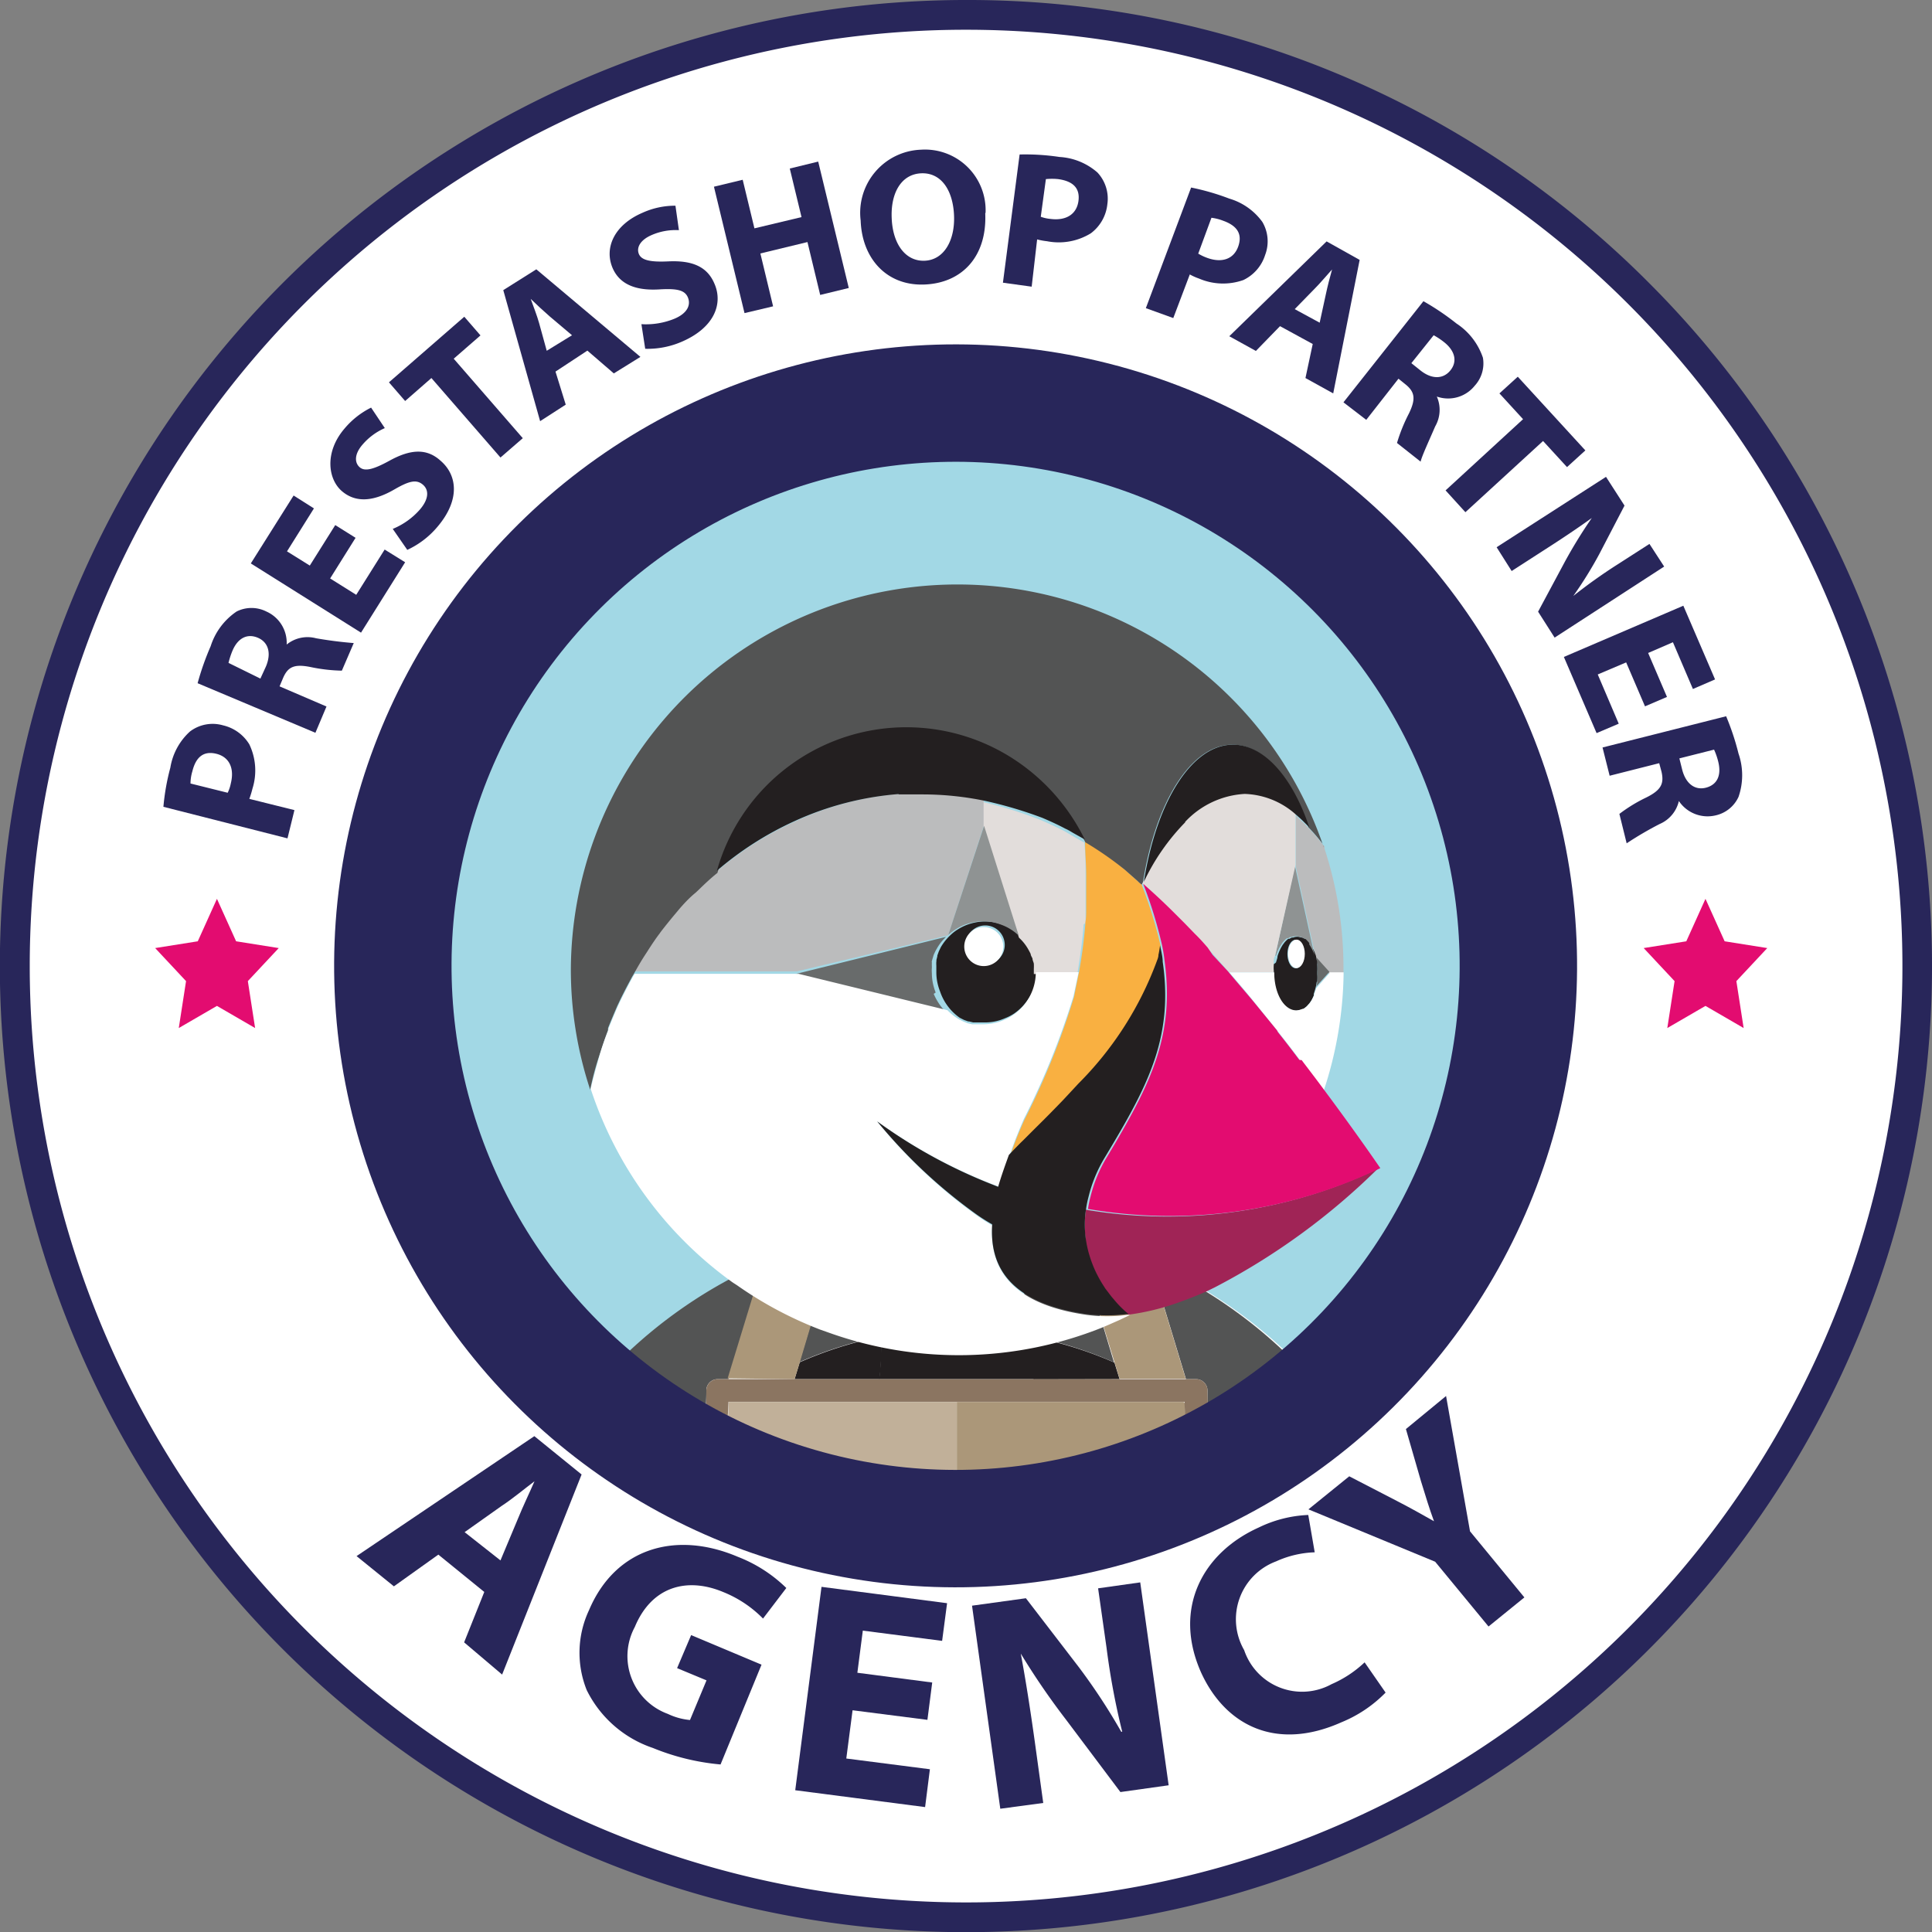
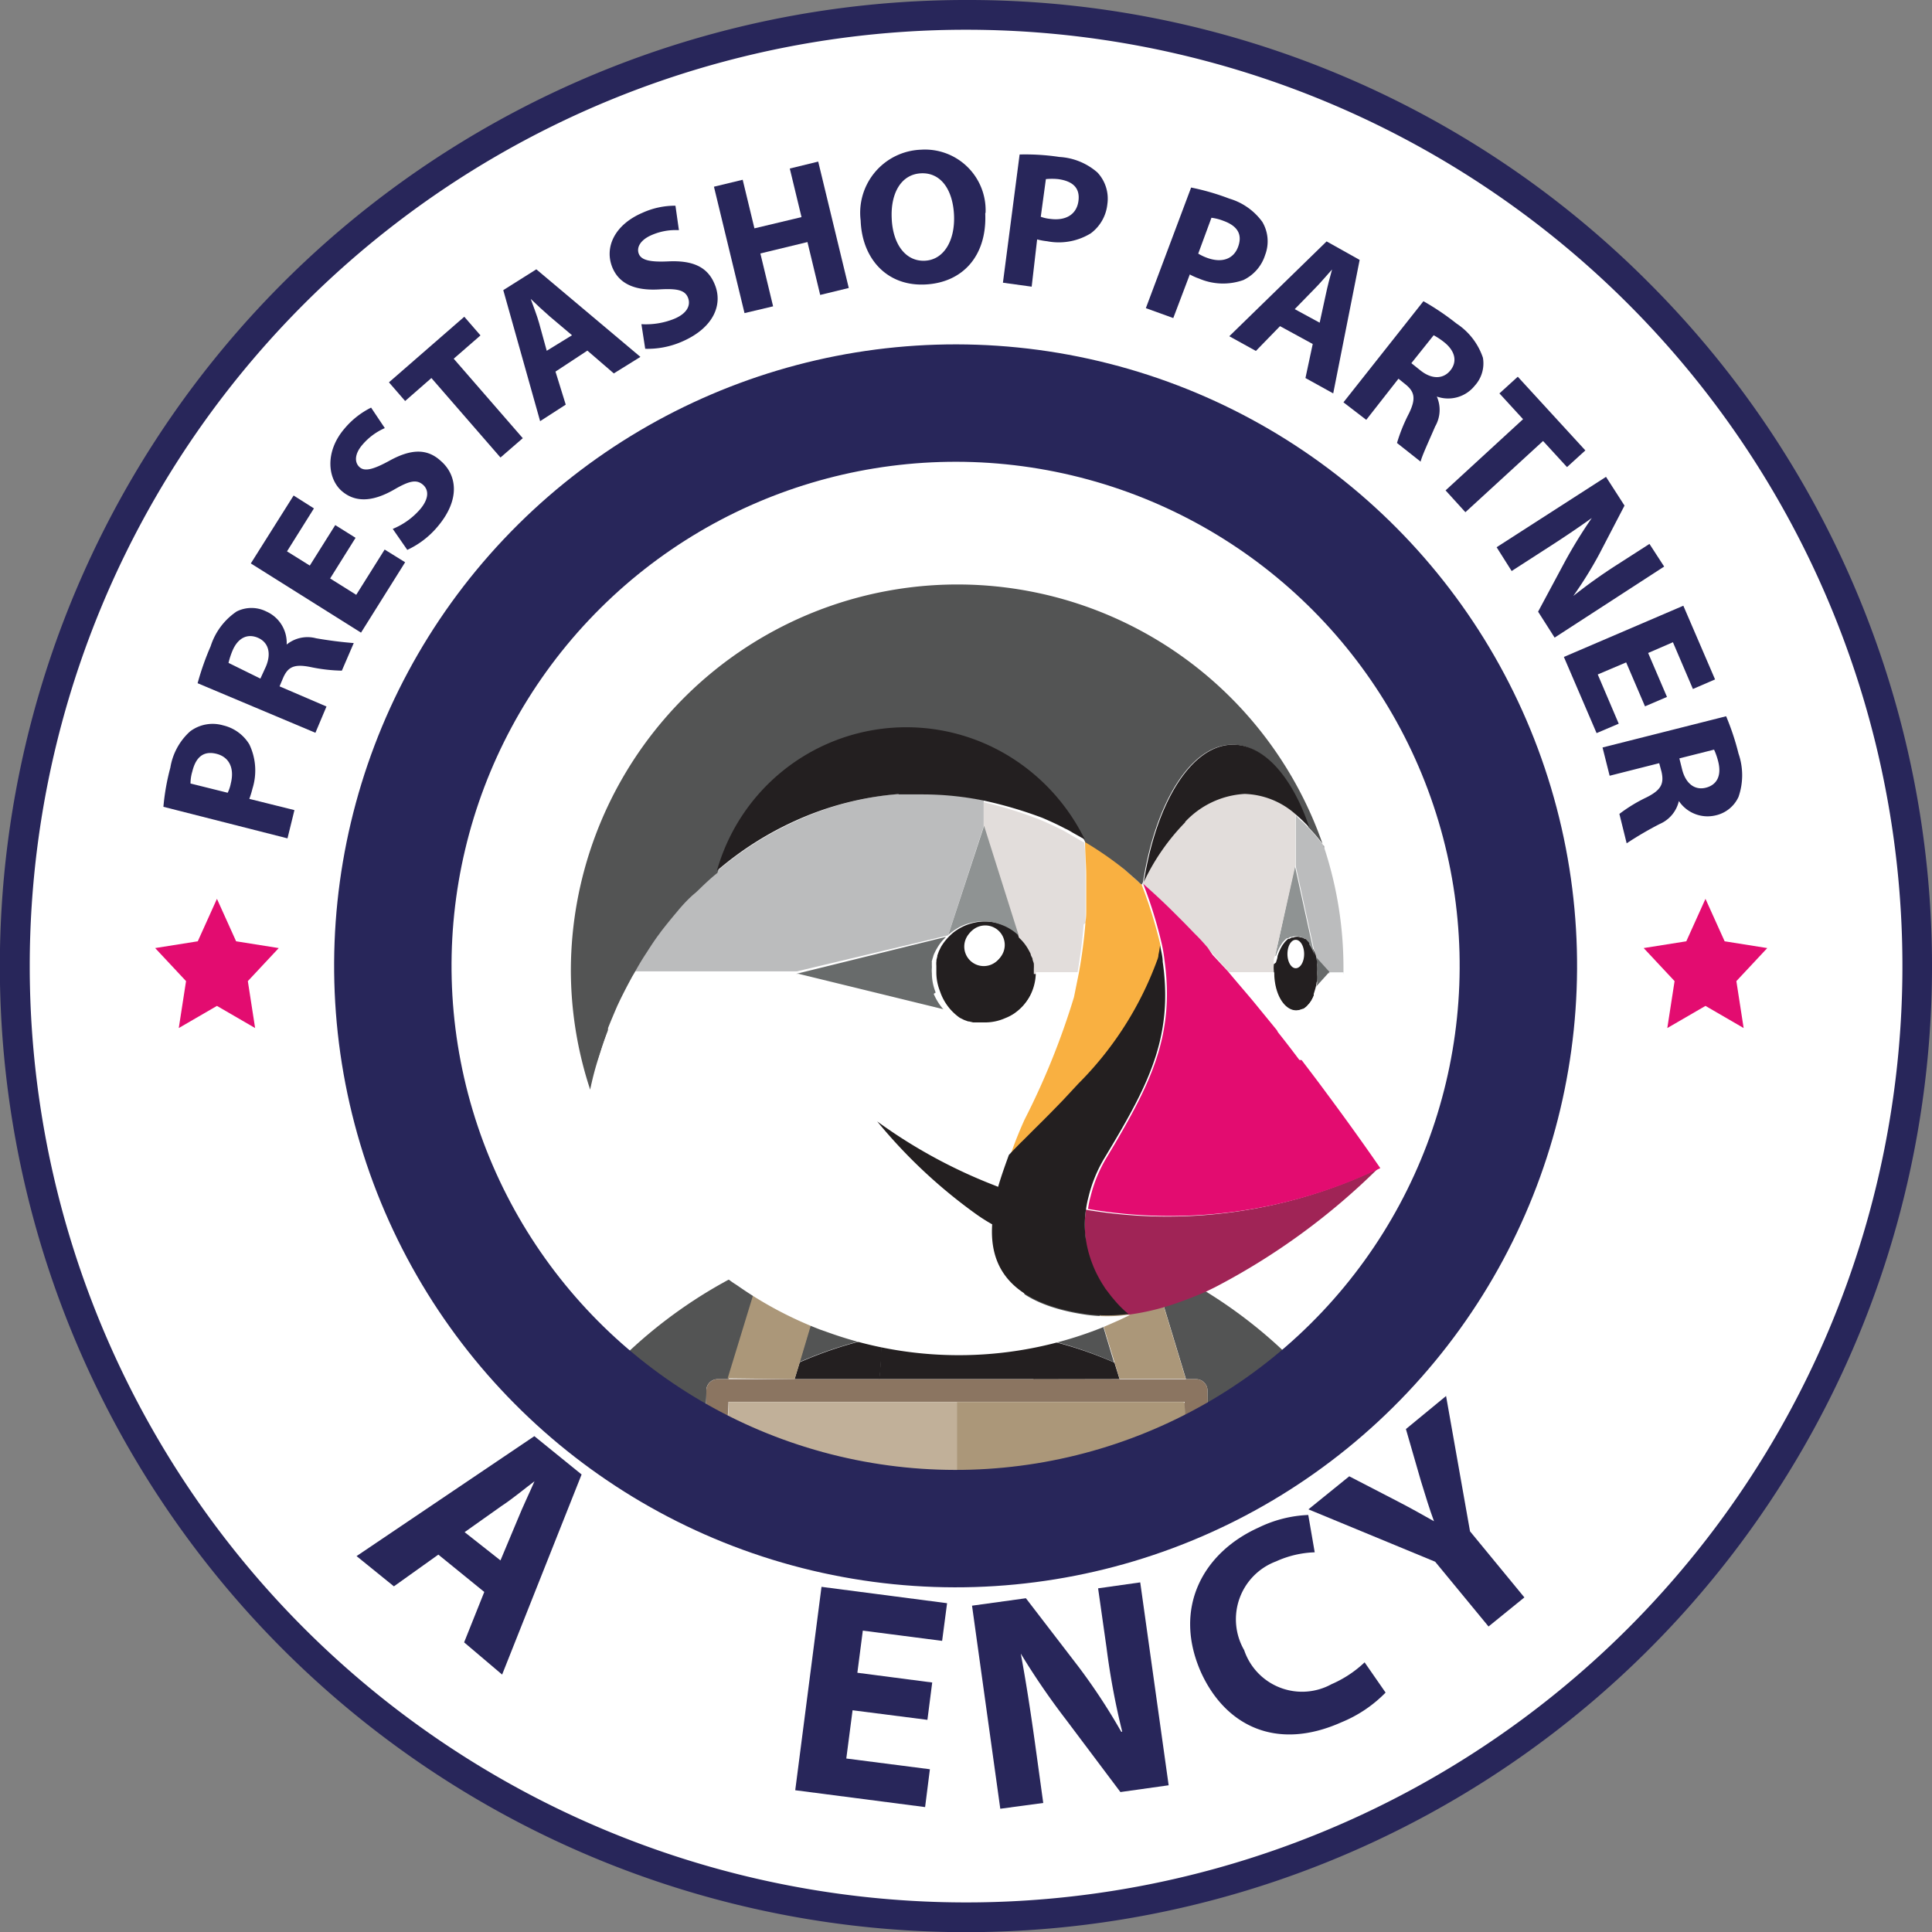
<svg xmlns="http://www.w3.org/2000/svg" id="Warstwa_1" data-name="Warstwa 1" viewBox="0 0 116.93 116.93">
  <rect x="0" y="0" width="116.93" height="116.93" fill="#808080" stroke="none" />
  <defs>
    <clipPath id="clip-path" transform="translate(-0.91 -0.65)">
      <rect x="-19.62" y="-13.53" width="158" height="145.29" style="fill:none" />
    </clipPath>
  </defs>
  <g style="clip-path:url(#clip-path)">
    <g style="clip-path:url(#clip-path)">
      <path d="M59.38,116.68a57.57,57.57,0,1,1,57.56-57.56,57.63,57.63,0,0,1-57.56,57.56" transform="translate(-0.91 -0.65)" style="fill:#fff" />
      <path d="M59.38,2.45A56.67,56.67,0,1,1,2.71,59.12,56.67,56.67,0,0,1,59.38,2.45m0-1.8a58.47,58.47,0,1,0,41.34,17.13h0A58.1,58.1,0,0,0,59.38.65" transform="translate(-0.91 -0.65)" style="fill:#28265a" />
      <path d="M27.44,94.74l-2.69,1.92-2.26-1.83,10.76-7.26,2.86,2.32L31.3,102,29,100.05,30.22,97Zm3.76.35,1.06-2.53c.29-.72.7-1.57,1-2.26l0,0c-.6.45-1.34,1.07-2,1.5l-2.23,1.58Z" transform="translate(-0.91 -0.65)" style="fill:#28265a" />
-       <path d="M44.52,107.44a14.09,14.09,0,0,1-4.1-1,6.93,6.93,0,0,1-4-3.5,6.06,6.06,0,0,1,.14-4.84c1.61-3.8,5.29-4.81,9-3.23a8.66,8.66,0,0,1,2.94,1.89l-1.41,1.85A7.07,7.07,0,0,0,44.67,97c-2.16-.9-4.31-.36-5.34,2.12a3.72,3.72,0,0,0,2,5.26,3.94,3.94,0,0,0,1.34.37l1-2.4-1.78-.74.85-2,4.26,1.79Z" transform="translate(-0.91 -0.65)" style="fill:#28265a" />
      <polygon points="56.13 104.09 51.6 103.51 51.22 106.43 56.28 107.08 55.99 109.37 48.13 108.35 49.72 96.04 57.32 97.03 57.02 99.31 52.22 98.69 51.89 101.24 56.42 101.83 56.13 104.09" style="fill:#28265a" />
      <path d="M61.45,110.12,59.74,97.83,63,97.38l3.18,4.14a36.64,36.64,0,0,1,2.59,3.94h.06a44.26,44.26,0,0,1-.95-5.09l-.51-3.59,2.55-.36,1.72,12.28-2.92.41-3.29-4.38a44.24,44.24,0,0,1-2.74-4l0,0c.3,1.61.57,3.34.85,5.34l.51,3.7Z" transform="translate(-0.91 -0.65)" style="fill:#28265a" />
      <path d="M84.77,103.09a7.93,7.93,0,0,1-2.68,1.8c-3.92,1.75-7,.22-8.48-3-1.73-3.86.06-7.25,3.48-8.79a7.54,7.54,0,0,1,3-.76l.39,2.26a6.12,6.12,0,0,0-2.34.55,3.74,3.74,0,0,0-1.93,5.37,3.7,3.7,0,0,0,5.29,2.06,6.88,6.88,0,0,0,2-1.32Z" transform="translate(-0.91 -0.65)" style="fill:#28265a" />
      <path d="M91,99.09l-3.23-3.92L80.1,92l2.47-2,2.88,1.49c.87.45,1.49.8,2.25,1.23l0,0c-.28-.76-.51-1.52-.79-2.43L86,87.14l2.43-2,1.45,8.19,3.29,4Z" transform="translate(-0.91 -0.65)" style="fill:#28265a" />
      <path d="M10.8,49.48a13.69,13.69,0,0,1,.42-2.37,3.77,3.77,0,0,1,1.19-2.19,2.27,2.27,0,0,1,2-.37A2.53,2.53,0,0,1,16,45.7a3.66,3.66,0,0,1,.19,2.68A5.58,5.58,0,0,1,16,49l2.73.68-.42,1.71Zm3.89-.85a2.25,2.25,0,0,0,.19-.57c.23-.92-.1-1.6-.88-1.79s-1.24.21-1.45,1.07a2.58,2.58,0,0,0-.11.73Z" transform="translate(-0.91 -0.65)" style="fill:#28265a" />
      <path d="M12.87,42a16.56,16.56,0,0,1,.79-2.24,4,4,0,0,1,1.57-2.1,2,2,0,0,1,1.8,0,2.07,2.07,0,0,1,1.23,2h0a2,2,0,0,1,1.78-.38c.75.13,1.51.23,2.28.29l-.72,1.67a10.06,10.06,0,0,1-1.9-.22c-1-.2-1.37,0-1.66.67l-.21.5,2.84,1.22L20,45Zm3.8-.28L17,41c.35-.82.15-1.48-.48-1.75s-1.2,0-1.53.76a4.83,4.83,0,0,0-.25.76Z" transform="translate(-0.91 -0.65)" style="fill:#28265a" />
      <polygon points="21.52 32.55 19.98 35.01 21.56 36 23.28 33.26 24.52 34.03 21.85 38.29 15.18 34.1 17.77 29.99 19 30.77 17.37 33.37 18.75 34.23 20.29 31.78 21.52 32.55" style="fill:#28265a" />
      <path d="M24.68,32.66a4.4,4.4,0,0,0,1.65-1.18c.53-.62.56-1.17.17-1.5s-.83-.22-1.7.28c-1.2.7-2.3.87-3.18.13s-1.07-2.39.14-3.8a5,5,0,0,1,1.61-1.27l.83,1.24a3.75,3.75,0,0,0-1.35,1c-.51.59-.48,1.1-.17,1.37s.84.13,1.79-.39c1.3-.72,2.28-.76,3.11,0,1,.86,1.2,2.36-.2,4a5.27,5.27,0,0,1-1.82,1.39Z" transform="translate(-0.91 -0.65)" style="fill:#28265a" />
      <polygon points="26.11 22.88 24.52 24.27 23.54 23.14 28.1 19.17 29.08 20.3 27.46 21.71 31.64 26.52 30.29 27.69 26.11 22.88" style="fill:#28265a" />
      <path d="M34.53,23.14l.62,2-1.55,1-2.23-7.93,2-1.26,6.3,5.3-1.61,1-1.6-1.38Zm1-2.2L34.18,19.8c-.37-.32-.81-.73-1.15-1.06h0c.16.45.38,1,.51,1.47L34,21.88Z" transform="translate(-0.91 -0.65)" style="fill:#28265a" />
      <path d="M39.73,20.27a4.56,4.56,0,0,0,2-.33c.76-.32,1-.81.82-1.27s-.65-.56-1.65-.51c-1.39.1-2.45-.23-2.91-1.28-.53-1.23.1-2.62,1.8-3.35a4.77,4.77,0,0,1,2-.43L42,14.58a3.63,3.63,0,0,0-1.66.3c-.71.31-.92.78-.76,1.15s.69.49,1.77.44c1.48-.07,2.37.33,2.8,1.35.53,1.21,0,2.65-1.95,3.5a5.21,5.21,0,0,1-2.24.44Z" transform="translate(-0.91 -0.65)" style="fill:#28265a" />
      <polygon points="44.95 10.88 45.66 13.82 48.51 13.14 47.8 10.2 49.52 9.78 51.37 17.43 49.64 17.85 48.87 14.65 46.02 15.34 46.79 18.54 45.06 18.95 43.21 11.3 44.95 10.88" style="fill:#28265a" />
      <path d="M60.54,13.57c.11,2.58-1.38,4.21-3.68,4.3S53.08,16.28,53,14a3.82,3.82,0,0,1,3.65-4.29,3.67,3.67,0,0,1,3.91,3.8m-5.68.38c.07,1.54.84,2.59,2,2.54s1.84-1.23,1.77-2.76-.79-2.59-2-2.53-1.85,1.22-1.77,2.75" transform="translate(-0.91 -0.65)" style="fill:#28265a" />
      <path d="M62.62,10a13.87,13.87,0,0,1,2.41.15,3.82,3.82,0,0,1,2.3.94,2.32,2.32,0,0,1,.6,1.92,2.52,2.52,0,0,1-1,1.76,3.7,3.7,0,0,1-2.65.48,4.21,4.21,0,0,1-.6-.11L63.35,18l-1.74-.24Zm1.28,3.77a2.4,2.4,0,0,0,.59.13c.94.12,1.58-.28,1.69-1.08s-.35-1.21-1.23-1.33a3.68,3.68,0,0,0-.74,0Z" transform="translate(-0.91 -0.65)" style="fill:#28265a" />
      <path d="M73,12a14.5,14.5,0,0,1,2.31.67,3.79,3.79,0,0,1,2,1.41,2.31,2.31,0,0,1,.17,2,2.52,2.52,0,0,1-1.32,1.52,3.68,3.68,0,0,1-2.68-.09,3.53,3.53,0,0,1-.56-.25l-1,2.64-1.66-.6Zm.43,4a3.06,3.06,0,0,0,.55.26c.89.32,1.6.07,1.87-.69s-.07-1.26-.91-1.56a3,3,0,0,0-.71-.18Z" transform="translate(-0.91 -0.65)" style="fill:#28265a" />
      <path d="M78.38,20.39l-1.46,1.5L75.31,21l5.89-5.74,2,1.12L81.6,24.46l-1.68-.93.44-2.06Zm2.4-.21.37-1.7c.1-.48.25-1.06.38-1.52h0c-.32.35-.71.82-1.05,1.16l-1.21,1.24Z" transform="translate(-0.91 -0.65)" style="fill:#28265a" />
      <path d="M87.06,18.88a15.49,15.49,0,0,1,2,1.35,4,4,0,0,1,1.6,2.07A2,2,0,0,1,90.16,24a2.06,2.06,0,0,1-2.29.65l0,0a2,2,0,0,1-.1,1.81c-.36.84-.81,1.8-.88,2.13l-1.43-1.13a10.2,10.2,0,0,1,.72-1.78c.44-.9.35-1.32-.21-1.77l-.42-.34L83.6,26.06,82.22,25Zm-.73,3.75.55.44c.69.55,1.38.53,1.81,0s.29-1.16-.34-1.68a4.36,4.36,0,0,0-.67-.45Z" transform="translate(-0.91 -0.65)" style="fill:#28265a" />
      <polygon points="92.18 25.37 90.75 23.81 91.86 22.8 95.95 27.26 94.84 28.27 93.39 26.69 88.69 31 87.49 29.68 92.18 25.37" style="fill:#28265a" />
      <path d="M91.49,33.77l6.62-4.26,1.12,1.74L97.7,34.19a24.27,24.27,0,0,1-1.57,2.53v0a31.71,31.71,0,0,1,2.68-1.91l1.93-1.24.89,1.37L95,39.24l-1-1.57,1.64-3.06A29.58,29.58,0,0,1,97.25,32l0,0c-.85.61-1.77,1.23-2.85,1.92l-2,1.29Z" transform="translate(-0.91 -0.65)" style="fill:#28265a" />
      <polygon points="99.56 42.75 98.42 40.09 96.7 40.82 97.97 43.8 96.63 44.37 94.65 39.76 101.88 36.66 103.8 41.12 102.46 41.7 101.25 38.87 99.75 39.52 100.89 42.18 99.56 42.75" style="fill:#28265a" />
      <path d="M105.38,44a15.35,15.35,0,0,1,.75,2.26,4,4,0,0,1,0,2.62A2,2,0,0,1,104.74,50a2.09,2.09,0,0,1-2.22-.87h0a2,2,0,0,1-1.16,1.39,20.88,20.88,0,0,0-2,1.17l-.44-1.78a9.36,9.36,0,0,1,1.64-1c.9-.45,1.07-.84.91-1.55l-.14-.52-3,.76-.43-1.71Zm-2.83,2.55.17.68c.22.86.78,1.27,1.45,1.09s.93-.74.74-1.54a4,4,0,0,0-.26-.76Z" transform="translate(-0.91 -0.65)" style="fill:#28265a" />
      <polygon points="95.22 56.04 95.89 57.53 97.38 57.77 96.3 58.93 96.56 60.57 95.22 59.8 93.88 60.57 94.13 58.93 93.05 57.77 94.55 57.53 95.22 56.04" style="fill:#fff" />
      <polygon points="102.06 56.97 99.48 57.38 101.35 59.38 100.91 62.22 103.22 60.88 105.53 62.22 105.09 59.38 106.96 57.38 104.38 56.97 103.22 54.4 102.06 56.97" style="fill:#e30c70" />
      <polygon points="11.97 56.97 9.39 57.38 11.26 59.38 10.82 62.22 13.13 60.88 15.44 62.22 15 59.38 16.87 57.38 14.29 56.97 13.13 54.4 11.97 56.97" style="fill:#e30c70" />
      <polygon points="109.58 57.53 108.08 57.77 109.16 58.93 108.91 60.57 110.24 59.8 111.58 60.57 111.33 58.93 112.41 57.77 110.92 57.53 110.24 56.04 109.58 57.53" style="fill:#fff" />
      <polygon points="5.8 56.14 6.47 57.64 7.96 57.87 6.88 59.03 7.13 60.68 5.8 59.9 4.46 60.68 4.71 59.03 3.63 57.87 5.13 57.64 5.8 56.14" style="fill:#fff" />
      <polygon points="20.16 57.64 18.66 57.87 19.74 59.03 19.49 60.68 20.83 59.9 22.16 60.68 21.91 59.03 22.99 57.87 21.5 57.64 20.83 56.14 20.16 57.64" style="fill:#fff" />
-       <path d="M47.09,77.06c.53-.24,1.07-.45,1.62-.66s1.23-.45,1.86-.64,1.57-.44,2.37-.61a30,30,0,0,1,3.27-.51c-.62,1.93-1.29,3.86-2,5.77,0,.37,0,.75.06,1.12a23.63,23.63,0,0,1,9.18,0c0-.37,0-.75.06-1.12-.74-1.91-1.41-3.84-2-5.77a30,30,0,0,1,3.27.51c.8.17,1.59.38,2.37.61.63.19,1.25.41,1.86.64s1.09.42,1.62.66a28.86,28.86,0,0,1,10.05,7.42,33.36,33.36,0,1,0-47-3.48,32.67,32.67,0,0,0,3.48,3.48,28.86,28.86,0,0,1,10-7.42" transform="translate(-0.91 -0.65)" style="fill:#a2d8e5" />
      <path d="M49.29,83.09a23.65,23.65,0,0,1,4.94-1.56c0-.37,0-.74-.06-1.11.74-1.92,1.42-3.84,2-5.78a30,30,0,0,0-3.27.51c-.8.17-1.58.38-2.37.62-.63.19-1.24.4-1.86.63l2.43.59Z" transform="translate(-0.91 -0.65)" style="fill:#535454" />
      <path d="M43.56,86.69c.06-.62.1-1.25.1-1.88a.68.68,0,0,1,.68-.69H45l2.14-7.06A28.86,28.86,0,0,0,37,84.48a33.56,33.56,0,0,0,5,3.59c.48-.48,1-.94,1.49-1.38" transform="translate(-0.91 -0.65)" style="fill:#535454" />
      <path d="M70.55,77.06l2.14,7.06h.61a.69.69,0,0,1,.69.69c0,.63,0,1.26.1,1.88.5.44,1,.9,1.48,1.38a33.06,33.06,0,0,0,5-3.59,28.86,28.86,0,0,0-10-7.42" transform="translate(-0.91 -0.65)" style="fill:#535454" />
      <path d="M66.5,77l2.44-.59c-.62-.23-1.24-.45-1.87-.64s-1.57-.44-2.37-.61a30.24,30.24,0,0,0-3.26-.51c.61,1.93,1.29,3.86,2,5.77,0,.37,0,.75-.05,1.12a23.84,23.84,0,0,1,4.94,1.56Z" transform="translate(-0.91 -0.65)" style="fill:#535454" />
      <path d="M58.82,84.12h4.7a20.17,20.17,0,0,1-.11-2.58,23.63,23.63,0,0,0-9.18,0,18.5,18.5,0,0,1-.11,2.58Z" transform="translate(-0.91 -0.65)" style="fill:#231f20" />
      <path d="M42.07,88.07l1.17.65a17.32,17.32,0,0,0,.32-2c-.51.43-1,.89-1.49,1.37" transform="translate(-0.91 -0.65)" style="fill:#231f20" />
      <path d="M49,84.12h5.14a18.5,18.5,0,0,0,.11-2.58,23.65,23.65,0,0,0-4.94,1.56Z" transform="translate(-0.91 -0.65)" style="fill:#231f20" />
-       <path d="M74.09,86.69a17.46,17.46,0,0,0,.31,2c.4-.21.79-.43,1.18-.66-.48-.48-1-.94-1.49-1.37" transform="translate(-0.91 -0.65)" style="fill:#231f20" />
      <path d="M68.67,84.12l-.31-1a23.34,23.34,0,0,0-5-1.56,20,20,0,0,0,.11,2.57Z" transform="translate(-0.91 -0.65)" style="fill:#231f20" />
      <path d="M49,84.12l.31-1L51.14,77l-2.43-.59q-.83.3-1.62.66l-2.14,7Z" transform="translate(-0.91 -0.65)" style="fill:#ab9779" />
      <path d="M68.36,83.09l.31,1h4l-2.14-7.06c-.53-.24-1.07-.46-1.61-.66L66.5,77Z" transform="translate(-0.91 -0.65)" style="fill:#ab9779" />
      <path d="M45,85.54l.07,0H45v0" transform="translate(-0.91 -0.65)" style="fill:#c1b099" />
      <path d="M58.82,85.5H45.09l-.07,0a19.8,19.8,0,0,1-.5,3.83,33.17,33.17,0,0,0,14.3,3.21Z" transform="translate(-0.91 -0.65)" style="fill:#c1b099" />
      <path d="M72.62,85.5h-.06l.06,0v0" transform="translate(-0.91 -0.65)" style="fill:#ab9779" />
      <path d="M72.56,85.5H58.82v7.09a33.11,33.11,0,0,0,14.31-3.22,20.4,20.4,0,0,1-.51-3.82l-.06,0" transform="translate(-0.91 -0.65)" style="fill:#ab9779" />
      <polygon points="57.91 84.84 57.91 84.84 57.91 84.16 57.91 84.84" style="fill:#796554" />
      <path d="M74.09,86.69c-.06-.62-.1-1.25-.1-1.88a.69.69,0,0,0-.69-.69H44.35a.69.69,0,0,0-.69.69h0c0,.63,0,1.26-.1,1.88a17.49,17.49,0,0,1-.32,2c.43.22.85.44,1.27.64A20.4,20.4,0,0,0,45,85.54v-.05h27.6v.05a20.4,20.4,0,0,0,.51,3.82c.43-.2.85-.42,1.26-.64a19.89,19.89,0,0,1-.31-2" transform="translate(-0.91 -0.65)" style="fill:#8b7561" />
      <path d="M68.37,79.36,68.06,79Z" transform="translate(-0.91 -0.65)" style="fill:#535454" />
      <path d="M69.14,80.12v0a6.06,6.06,0,0,1-.76-.76,6.06,6.06,0,0,0,.76.76" transform="translate(-0.91 -0.65)" style="fill:#ab9779" />
      <polygon points="78.42 49.29 78.42 49.29 78.42 49.29 78.42 49.29" style="fill:#fff" />
      <path d="M80.67,59.54h0" transform="translate(-0.91 -0.65)" style="fill:#fff" />
      <path d="M81,51.81h0l0,0h0a10.82,10.82,0,0,0-.85-1h0a5.44,5.44,0,0,0-.41-.42l-.15-.13L79.34,50h0v3.11l1.19,5.44a.56.56,0,0,0,0,.12l.83.92h.86v-.23h0A23.23,23.23,0,0,0,81.07,52h0a.74.74,0,0,0,0-.14" transform="translate(-0.91 -0.65)" style="fill:#bbbcbd" />
      <path d="M80.67,59.54h0" transform="translate(-0.91 -0.65)" style="fill:#bbbcbd" />
      <path d="M80.63,59s0,0,0,0v0h0a2.56,2.56,0,0,1,0,.39v.08h0v.08c0,.13,0,.26,0,.39h0v.05c0,.13,0,.26-.08.39h0l.82-.91-.83-.92h0a2.57,2.57,0,0,1,.08.4" transform="translate(-0.91 -0.65)" style="fill:#686b6b" />
      <path d="M80.63,60.06V60a2.43,2.43,0,0,0,0-.38v-.17a2.69,2.69,0,0,0,0-.4v0c0-.14,0-.27-.07-.4a.5.5,0,0,0,0-.13,2.82,2.82,0,0,0-.32-.68l0-.08a1.28,1.28,0,0,0-.28-.29l-.07,0-.16-.08-.07,0a.66.66,0,0,0-.48,0l-.07,0a.8.8,0,0,0-.16.08l-.07,0a1.28,1.28,0,0,0-.28.29l-.06.08a2.79,2.79,0,0,0-.31.68v0c0,.12-.06.25-.09.37A.43.43,0,0,1,78,59a3.44,3.44,0,0,0,0,.46v.06h0c0,1.27.6,2.3,1.34,2.3a.92.92,0,0,0,.37-.09l.05,0,.15-.1.07-.06.17-.19.11-.15.06-.11a2.14,2.14,0,0,0,.1-.22s0-.06,0-.08.07-.23.1-.34a2.57,2.57,0,0,0,.08-.4m-1.27-.83c-.27,0-.5-.38-.5-.86s.22-.86.5-.86.51.38.51.86-.23.86-.51.86" transform="translate(-0.91 -0.65)" style="fill:#231f20" />
-       <path d="M79.38,57.52c-.28,0-.51.38-.51.86s.23.86.51.86.5-.39.5-.86-.22-.86-.5-.86" transform="translate(-0.91 -0.65)" style="fill:#fff" />
      <path d="M78.14,58.49h0a2.49,2.49,0,0,1,.32-.68.35.35,0,0,1,.05-.08.69.69,0,0,1,.11-.13.85.85,0,0,1,.17-.16l.07,0a.8.8,0,0,1,.16-.08l.07,0a.66.66,0,0,1,.48,0l.07,0a.8.8,0,0,1,.16.08l.07,0a.85.85,0,0,1,.17.16.69.69,0,0,1,.11.13l0,.08a2.49,2.49,0,0,1,.32.68h0l-1.19-5.44-1.19,5.44Z" transform="translate(-0.91 -0.65)" style="fill:#8f9393" />
      <path d="M63.59,59.49a1.83,1.83,0,0,0,0-.33h0c0-.1,0-.2,0-.31h0c0-.09-.05-.19-.08-.29h0a2.33,2.33,0,0,0-.11-.28h0a1.71,1.71,0,0,0-.14-.27h0a2.83,2.83,0,0,0-.57-.72,3.15,3.15,0,0,0-1-.64h0a3.62,3.62,0,0,0-.56-.17h0a3,3,0,0,0-.6-.06,2.88,2.88,0,0,0-.59.06h0a3.19,3.19,0,0,0-.55.16h0a3.06,3.06,0,0,0-.51.26h0a2.58,2.58,0,0,0-.45.35h0a3.16,3.16,0,0,0-.58.73h0l-.12.25,0,0-.09.25,0,.05-.06.24a.08.08,0,0,1,0,.07,1.78,1.78,0,0,0,0,.26v.07c0,.11,0,.22,0,.33a3.05,3.05,0,0,0,.06.6h0a3.43,3.43,0,0,0,.17.57h0A3.19,3.19,0,0,0,59,62.25h0l.26.13h0l.25.09.05,0,.25.06.07,0,.25,0h.07l.33,0a3,3,0,0,0,1.22-.26,2.77,2.77,0,0,0,.54-.28,3.23,3.23,0,0,0,.84-.85,2.86,2.86,0,0,0,.3-.54,3.17,3.17,0,0,0,.25-1.22v0m-3.14-.36a1.18,1.18,0,1,1,1.18-1.18,1.18,1.18,0,0,1-1.18,1.18h0" transform="translate(-0.91 -0.65)" style="fill:#231f20" />
      <path d="M60.45,56.76a1.18,1.18,0,1,0,1.18,1.18,1.18,1.18,0,0,0-1.18-1.18h0" transform="translate(-0.91 -0.65)" style="fill:#fff" />
      <path d="M58.29,57.26h0l2.16-6.61V49.08a18.46,18.46,0,0,0-3.71-.38c-.42,0-.84,0-1.27,0h-.18A18.52,18.52,0,0,0,49,50.38a20,20,0,0,0-4.7,3h0c-.38.32-.76.66-1.1,1l-.2.19c-.34.34-.66.69-1,1l-.2.24c-.31.37-.62.76-.91,1.14l-.07.1c-.28.38-.54.76-.8,1.16l-.15.23c-.2.33-.4.66-.59,1h9.86Z" transform="translate(-0.91 -0.65)" style="fill:#bbbcbd" />
      <path d="M66.61,56.5c0-.25,0-.5,0-.77s0-.7,0-1v-1c0-.7,0-1.4-.08-2.11h-.05l-.73-.42h0l-.2-.12h0l-.14-.08h0l-.1-.06c-.46-.23-.92-.45-1.39-.65a24.64,24.64,0,0,0-3.48-1.09v1.57l2.14,6.63h0a2.83,2.83,0,0,1,.57.72h0c.05.09.1.18.14.27h0c0,.09.08.19.11.28h0c0,.1.06.2.08.3h0a2.87,2.87,0,0,1,0,.31h0c0,.1,0,.21,0,.32v0h2.63c.17-1,.3-1.94.38-2.92v-.07" transform="translate(-0.91 -0.65)" style="fill:#e2dddb" />
      <path d="M70.05,54.17Z" transform="translate(-0.91 -0.65)" style="fill:#f9b041" />
      <path d="M63.61,69c.6-.59,1.16-1.16,1.7-1.72.32-.33.63-.65.93-1A20.54,20.54,0,0,0,71,58.77a1.49,1.49,0,0,0,.07-.25v-.05c0-.1,0-.22.07-.36a2.45,2.45,0,0,1,0-.27A27.64,27.64,0,0,0,70,54.18h0L69.79,54,69,53.29a20.66,20.66,0,0,0-2.42-1.75c0,.7.07,1.4.07,2.1v1q0,.53,0,1.05c0,.26,0,.51-.05.78v.08c-.08,1-.21,1.95-.38,2.91L65.91,61a45.12,45.12,0,0,1-3,7.43c-.29.65-.56,1.3-.8,2l-.06.19c.33-.35.63-.66.86-.88l.72-.72" transform="translate(-0.91 -0.65)" style="fill:#f9b041" />
      <path d="M58.3,57.24h0a3.1,3.1,0,0,1,.46-.35h0a3.4,3.4,0,0,1,.5-.26h0a3.58,3.58,0,0,1,.56-.16h0a2.88,2.88,0,0,1,.59-.06,3.05,3.05,0,0,1,.6.06h0a3.62,3.62,0,0,1,.56.17h0a3,3,0,0,1,1,.64h0l-2.1-6.65Z" transform="translate(-0.91 -0.65)" style="fill:#8f9393" />
      <path d="M57.54,60.72a3.43,3.43,0,0,1-.17-.57h0a3.05,3.05,0,0,1-.06-.6,1.83,1.83,0,0,1,0-.33v-.08a2.42,2.42,0,0,1,0-.25.08.08,0,0,1,0-.07,2.17,2.17,0,0,1,.07-.24l0,0a1.06,1.06,0,0,1,.09-.25v0a2,2,0,0,1,.13-.25h0a2.88,2.88,0,0,1,.57-.73l-9.11,2.25h0l9,2.2a3.53,3.53,0,0,1-.64-1h0" transform="translate(-0.91 -0.65)" style="fill:#686b6b" />
      <path d="M78,59a.6.6,0,0,1,0-.12c0-.12,0-.25.08-.37v0L79.32,53v-3.1a4.86,4.86,0,0,0-3.09-1.24,5.36,5.36,0,0,0-3.6,1.69,13.43,13.43,0,0,0-2.5,3.6l-.09.17.59.53c.45.41.88.82,1.31,1.25l.6.6.62.64q.39.41.78.84l.33.35.93,1.05h0l.1.11H78v-.06A3.44,3.44,0,0,1,78,59" transform="translate(-0.91 -0.65)" style="fill:#e2dddb" />
      <path d="M70.05,54.18h0" transform="translate(-0.91 -0.65)" style="fill:#e2dddb" />
      <path d="M37.71,62.93l0-.06c.18-.45.37-.9.56-1.34l.17-.36q.26-.53.51-1l.22-.41.13-.22c.19-.34.38-.67.59-1l.15-.23c.25-.39.5-.78.79-1.16l.07-.1c.3-.39.6-.76.92-1.14l.2-.24c.31-.36.64-.71,1-1l.2-.19c.36-.35.72-.69,1.11-1h0a12,12,0,0,1,22.19-2l0,0,.08.15h0A20.66,20.66,0,0,1,69,53.3l.76.67a1.79,1.79,0,0,0,.25.22h0l.08-.17c.76-4.81,2.89-8.3,5.41-8.3,1.89,0,3.56,2,4.6,5v0h0a10.92,10.92,0,0,1,.86,1h0v0A.93.93,0,0,1,81,52l0-.15a23.4,23.4,0,0,0-45.54,7.47,23.11,23.11,0,0,0,1.17,7.28h0c.14-.69.32-1.37.53-2s.34-1.05.54-1.57" transform="translate(-0.91 -0.65)" style="fill:#535454" />
      <path d="M81.38,59.54l-.81.92h0a2.79,2.79,0,0,1-.12.34.41.41,0,0,1,0,.08l-.11.22-.06.11-.1.15-.17.19-.08.06a.71.71,0,0,1-.14.1l-.05,0a1,1,0,0,1-.37.09c-.74,0-1.34-1-1.34-2.3H75.31c.5.58,1,1.16,1.47,1.75l0,0L78.19,63l.07.09c.44.55.87,1.11,1.29,1.67l.13.17L81,66.74v0a23.51,23.51,0,0,0,1.23-7.24h-.87Z" transform="translate(-0.91 -0.65)" style="fill:#fff" />
      <path d="M55.31,48.73h.18c.42,0,.84,0,1.27,0a18.64,18.64,0,0,1,3.72.38h0A25.05,25.05,0,0,1,64,50.15c.47.2.93.41,1.38.65l.11.05,0,0,.15.08h0l.2.12h0l.73.41,0,0h0l-.08-.15,0,0a12.19,12.19,0,0,0-4.47-4.87,11.91,11.91,0,0,0-17.72,6.91,19.74,19.74,0,0,1,4.69-3,18.64,18.64,0,0,1,6.29-1.64" transform="translate(-0.91 -0.65)" style="fill:#231f20" />
      <line x1="59.56" y1="49" x2="59.56" y2="49.14" style="fill:none" />
      <path d="M72.64,50.39a5.33,5.33,0,0,1,3.6-1.69,4.86,4.86,0,0,1,3.09,1.24h0l.26.23.15.14.41.41h0v0c-1-3-2.72-5-4.61-5-2.51,0-4.64,3.47-5.4,8.3h0a13.21,13.21,0,0,1,2.5-3.6" transform="translate(-0.91 -0.65)" style="fill:#231f20" />
      <path d="M50.49,81.1l.65.23A23.36,23.36,0,0,0,67.61,81l.42-.18.68-.3.6-.29-.14,0a9.44,9.44,0,0,1-2.49,0c-4.81-.69-5.87-3-5.72-5.42a10.7,10.7,0,0,1-1.06-.69A31,31,0,0,1,54,68.52a31.26,31.26,0,0,0,7.12,3.86l.26.1c.2-.69.43-1.35.64-1.93a1.34,1.34,0,0,1,.07-.18c.23-.67.5-1.33.79-2a46.44,46.44,0,0,0,3-7.42l.31-1.46H63.6v0a3.12,3.12,0,0,1-.54,1.75,3,3,0,0,1-.85.85,2.73,2.73,0,0,1-.53.29,3.22,3.22,0,0,1-1.22.26l-.33,0h-.07l-.26,0-.06,0-.26-.06,0,0-.25-.1h0l-.25-.12h0a3.41,3.41,0,0,1-.73-.57l-9-2.2H39.32l-.13.22-.22.41q-.27.51-.51,1l-.17.36c-.19.44-.38.89-.56,1.34l0,.06c-.2.52-.38,1-.54,1.57s-.38,1.35-.53,2a23.42,23.42,0,0,0,8.5,11.65c.12.09.24.16.36.24a23.24,23.24,0,0,0,5,2.67" transform="translate(-0.91 -0.65)" style="fill:#fff" />
      <path d="M66.64,73.83a6.51,6.51,0,0,0,0,2,6.08,6.08,0,0,0,.16.74,6.66,6.66,0,0,0,.38,1,6.3,6.3,0,0,0,.46.85c0,.09.11.17.16.25a3,3,0,0,0,.26.34c.08.11.21.26.31.38a5.46,5.46,0,0,0,.76.76v0a.12.12,0,0,0,0,.06l.14,0a14.66,14.66,0,0,0,3.13-.79c.53-.19,1.06-.4,1.57-.63l.47-.23a40.85,40.85,0,0,0,9.85-7.17,29.52,29.52,0,0,1-17.69,2.47" transform="translate(-0.91 -0.65)" style="fill:#a02456" />
      <path d="M79.55,64.8c-.42-.56-.85-1.12-1.29-1.67L78.19,63,76.8,61.3l0,0c-.49-.59-1-1.17-1.48-1.75l-.09-.11-.93-1L74,58c-.25-.29-.5-.57-.78-.84l-.62-.64-.6-.6c-.43-.43-.86-.84-1.31-1.25l-.59-.53h0a26.92,26.92,0,0,1,1.14,3.71c.07.33.12.65.16,1,.59,4.39-.81,7.25-3,11l-.49.82a8.5,8.5,0,0,0-1,2.41,5.71,5.71,0,0,0-.15.74,29.36,29.36,0,0,0,17.69-2.47s-1.32-1.94-3.3-4.6c-.44-.6-.89-1.19-1.34-1.78l-.12-.16" transform="translate(-0.91 -0.65)" style="fill:#e30c70" />
      <path d="M69.14,80.12a6.06,6.06,0,0,1-.76-.76c-.1-.12-.21-.24-.31-.38l-.26-.34-.16-.25a7.8,7.8,0,0,1-.46-.85,7.53,7.53,0,0,1-.37-1,6.74,6.74,0,0,1-.17-.75,6.36,6.36,0,0,1-.08-1.23,5.82,5.82,0,0,1,.07-.73,6.06,6.06,0,0,1,.15-.74,8.39,8.39,0,0,1,1-2.41h0l.49-.82c2.23-3.77,3.63-6.63,3-11,0-.31-.09-.63-.16-1a6,6,0,0,1-.1.59v.05a1.09,1.09,0,0,1-.07.25,20.54,20.54,0,0,1-4.77,7.48l-.93,1c-.54.56-1.1,1.13-1.7,1.72l-.72.72c-.23.22-.53.53-.86.88-.21.58-.45,1.24-.65,1.93l-.25-.1A31.26,31.26,0,0,1,54,68.52a31.36,31.36,0,0,0,5.9,5.55,10.61,10.61,0,0,0,1.06.68c-.16,2.42.91,4.74,5.72,5.43a9.88,9.88,0,0,0,2.49,0s0,0,0-.06v0" transform="translate(-0.91 -0.65)" style="fill:#231f20" />
      <circle cx="58.74" cy="59.11" r="34.06" transform="translate(-13.24 101.96) rotate(-76.65)" style="fill:none;stroke:#28265a;stroke-miterlimit:10;stroke-width:7.106px" />
    </g>
  </g>
</svg>